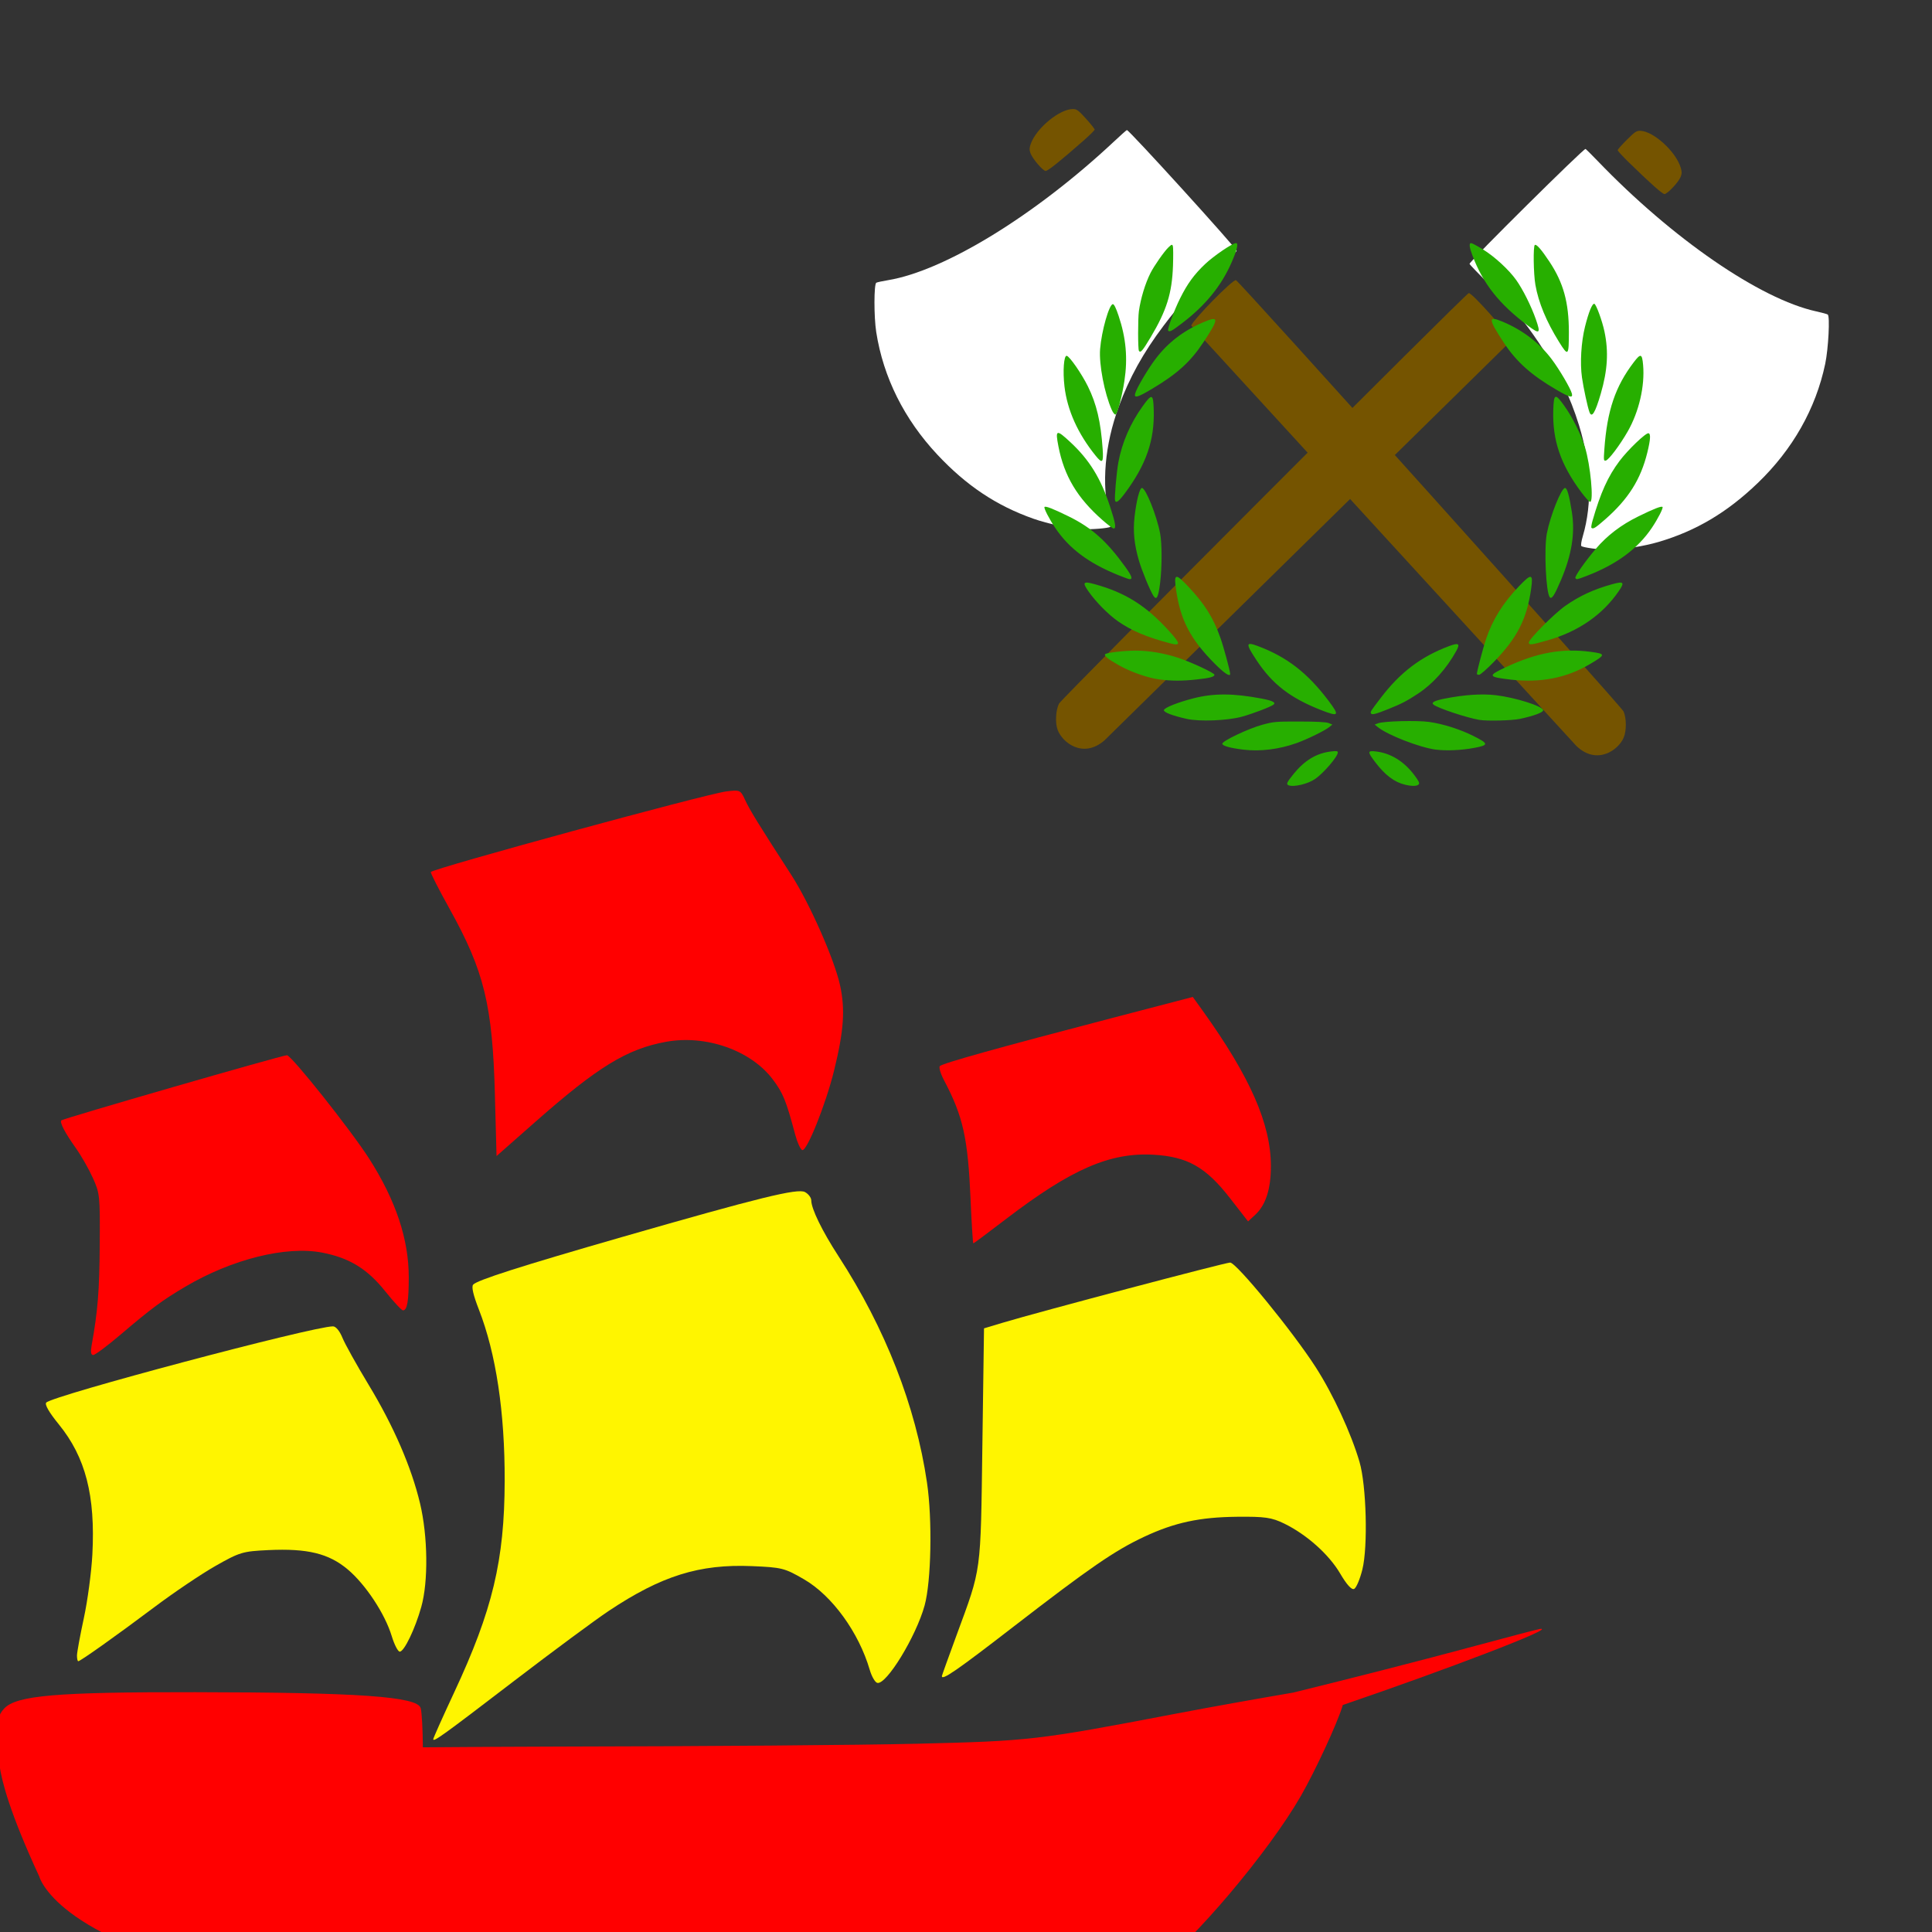
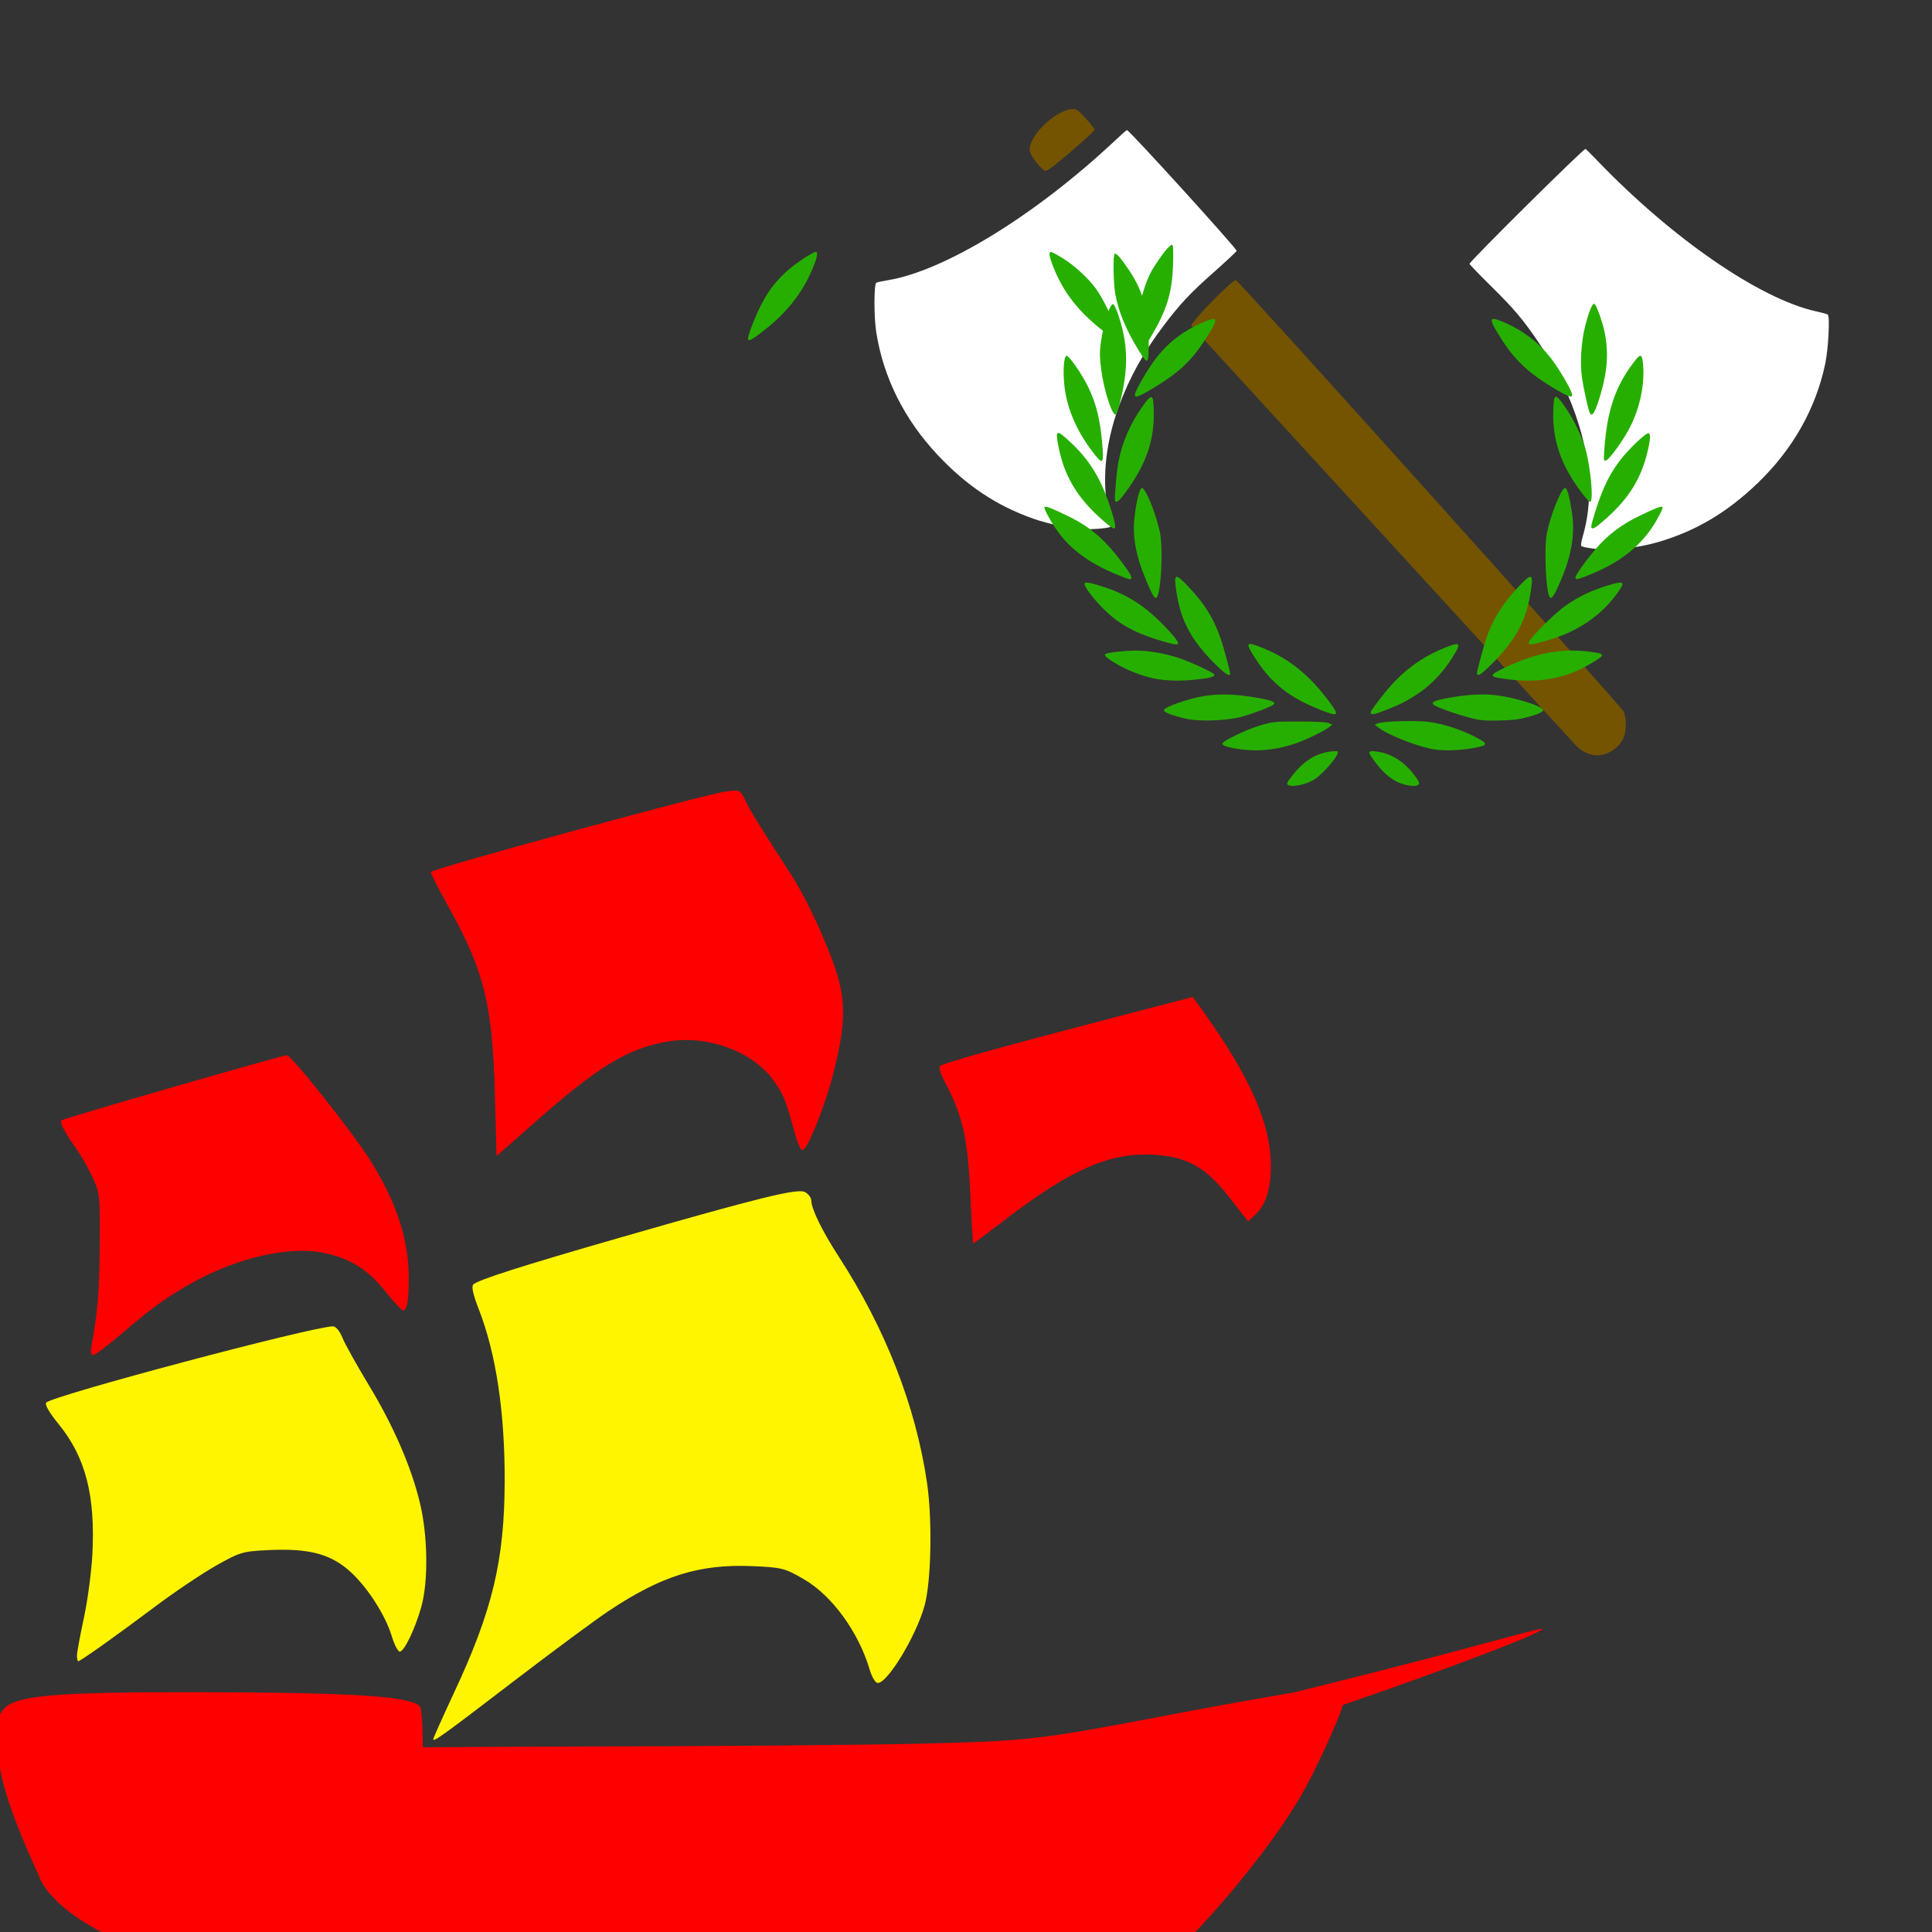
<svg xmlns="http://www.w3.org/2000/svg" version="1.1" width="100" height="100" style="background-color: rgb(0, 0, 0);" viewBox="0 0 100 100">
  <rect x="0" y="0" width="100" height="100" fill="#333333" stroke="none" />
  <svg height="100" viewBox="0 0 100 100" width="100" version="1.1" data-fname="velero7_0.svg" ica="0" style="background-color: rgb(0, 0, 0);">
    <g id="g6113" transform="translate(-10.5,22) scale(1,1) rotate(0,50,50)" scale="1" xtranslate="-10.5" ytranslate="22" style="opacity: 1;">
-       <path style="fill: rgb(255, 245, 0);" d="m59.249 64.76c0-.028.344-.986.765-2.13 1.3-3.535 1.24-3.088 1.334-9.86l.084-6.015.985-.296c1.893-.568 11.5-3.109 11.754-3.109.324 0 3.251 3.581 4.433 5.422.901 1.403 1.829 3.41 2.264 4.896.357 1.219.441 4.386.148 5.568-.125.504-.317.957-.428 1.007-.13.058-.384-.223-.722-.798-.58-.988-1.734-2.018-2.891-2.583-.655-.319-.998-.369-2.451-.354-1.936.02-3.232.299-4.806 1.037-1.523.714-2.809 1.599-6.751 4.644-2.936 2.269-3.716 2.808-3.716 2.571z" idkol="ikol0" />
      <path style="fill: rgb(255, 0, 0);" d="m60.738 40.09c-.141-3.201-.386-4.302-1.377-6.179-.176-.334-.274-.662-.217-.728.121-.142 3.032-.955 8.887-2.483l4.208-1.098.508.707c2.462 3.43 3.534 5.871 3.534 8.048 0 1.197-.266 2.018-.82 2.529l-.361.333-.948-1.218c-1.238-1.591-2.188-2.13-3.936-2.232-2.256-.131-4.266.743-7.633 3.318-.914.699-1.68 1.271-1.704 1.271s-.088-1.021-.143-2.27z" idkol="ikol1" />
      <path style="fill: rgb(255, 0, 0);" d="m15.249 47.601c.312-1.736.397-2.79.413-5.159.018-2.564.007-2.666-.358-3.477-.207-.459-.605-1.157-.886-1.551-.552-.774-.836-1.317-.745-1.423.08-.094 11.433-3.372 11.678-3.372.231 0 3.327 3.895 4.264 5.365 1.372 2.152 2.042 4.16 2.042 6.124 0 1.244-.082 1.717-.299 1.717-.07 0-.484-.445-.92-.99-.93-1.162-1.851-1.726-3.261-2-1.864-.361-4.668.337-7.082 1.762-1.198.707-1.749 1.116-3.38 2.503-.669.569-1.295 1.035-1.39 1.035-.122 0-.145-.16-.077-.536z" idkol="ikol2" />
      <path style="fill: rgb(255, 0, 0);" d="m36.118 34.693c-.124-4.666-.551-6.421-2.344-9.646-.565-1.017-1.004-1.877-.974-1.912.171-.201 14.245-4.04 15.287-4.17.717-.09.741-.079.985.451.238.515.694 1.255 2.378 3.858.949 1.467 2.237 4.379 2.53 5.719.275 1.258.198 2.361-.31 4.426-.426 1.733-1.413 4.198-1.646 4.109-.092-.035-.255-.393-.363-.795-.472-1.77-.626-2.15-1.159-2.86-1.13-1.505-3.459-2.327-5.526-1.95-2.023.369-3.53 1.292-6.76 4.138l-2.015 1.776-.084-3.146z" idkol="ikol3" />
      <path style="fill: rgb(255, 245, 0);" d="m32.925 68.021c0-.056.487-1.145 1.082-2.42 1.989-4.26 2.604-6.835 2.615-10.943.01-3.562-.447-6.598-1.336-8.879-.292-.749-.39-1.175-.296-1.286.197-.231 2.47-.958 7.718-2.468 7.103-2.043 9.075-2.528 9.457-2.324.179.096.326.29.326.432 0 .431.562 1.582 1.411 2.891 2.425 3.736 3.997 7.757 4.579 11.715.282 1.915.22 5.111-.123 6.359-.442 1.607-1.978 4.12-2.45 4.008-.114-.027-.289-.329-.389-.671-.569-1.946-1.949-3.847-3.405-4.691-1.002-.581-1.145-.617-2.699-.682-2.719-.113-4.682.502-7.412 2.322-.697.465-2.882 2.081-4.856 3.592-3.752 2.872-4.223 3.212-4.223 3.043z" idkol="ikol4" />
      <path style="fill: rgb(255, 245, 0);" d="m14.484 63.692c0-.161.16-1.032.355-1.935.195-.903.394-2.39.442-3.304.159-3.046-.352-5.026-1.736-6.727-.503-.618-.739-1.026-.653-1.127.306-.358 13.801-3.947 14.844-3.947.147 0 .346.24.486.586.13.322.741 1.418 1.356 2.435 1.295 2.139 2.216 4.264 2.663 6.141.406 1.706.433 4.051.063 5.365-.32 1.137-.885 2.311-1.112 2.311-.095 0-.282-.364-.417-.808-.349-1.152-1.354-2.674-2.279-3.451-.982-.825-2.087-1.093-4.105-.998-1.334.063-1.483.108-2.738.82-.73.415-2.151 1.372-3.157 2.128-1.939 1.456-3.835 2.804-3.946 2.804-.036 0-.066-.132-.066-.293z" idkol="ikol5" />
      <path style="fill: rgb(255, 0, 0);" d="m90.215 62.312c-.092.010-1.571.397-3.285.860-3.03.818-6.306 1.65-9.487 2.435-1.874.321-4.243.741-6.15 1.106-7.101 1.358-7.502 1.403-13.34 1.543-2.92.070-11.164.136-18.318.146-2.526.004-4.865.023-7.248.039-.006-.917-.052-1.814-.112-2.029-.164-.599-3.189-.813-11.668-.824-7.214-.010-9.274.168-9.898.853-.294.324-.360.587-.391 1.569-.021.665.016 1.092.162 1.402.118.793.519 2.405 2.051 5.713 0 0 .818 3.217 10.297 5.234l37.381.561c8.377-.152 9.004-.209 9.988-.928 2.055-1.5 5.963-6.124 7.635-9.033.741-1.29 1.877-3.74 2.152-4.645.008-.025.009-.037.016-.062 5.3-1.811 11.15-4.037 10.215-3.94z" idkol="ikol6" />
    </g>
  </svg>
  <svg height="100" viewBox="0 0 100 100" width="100" version="1.1" data-fname="herr-hacha_4.svg" ica="1" style="background-color: rgb(0, 0, 0);">
    <g id="g4183" transform="translate(47.5,-0.5) scale(0.5,0.5) rotate(0,50,50)" scale="0.5" xtranslate="47.5" ytranslate="-0.5">
      <path style="fill: rgb(255, 255, 255);" d="m59.345 30.614c2.361 2.326 3.345 3.49 4.92 5.818 1.965 2.906 3.272 5.586 4.207 8.632 1.239 4.033 1.375 8.05.387 11.418-.163.556-.227 0.978-.157 1.045.153.149 1.919.388 2.868.388 1.303 0 3.599-.364 5.118-.812 3.892-1.147 7.107-3.057 10.273-6.101 3.62-3.48 6.006-7.694 6.983-12.332.332-1.577.506-4.961.262-5.112-.087-.054-.628-.201-1.201-.327-5.815-1.28-14.881-7.521-22.614-15.566-.611-.636-1.178-1.198-1.26-1.248-.157-.097-12.023 11.659-12.004 11.894.006.071 1.003 1.108 2.217 2.304z" idkol="ikol0" />
-       <path style="fill: rgb(117, 84, 0);" d="m73.581 17.773c2.289 2.234 3.504 3.314 3.728 3.314.295 0 1.44-1.213 1.666-1.765.14-.343.143-.523.015-.959-.484-1.648-2.802-3.771-4.174-3.823-.4-.015-.561.092-1.403.928-.523.52-.951 1.005-.951 1.079 0 .074.503.625 1.119 1.226zm-59.1 58.771c.488 1.322 2.624 3.021 4.841 1.112l42.097-41.369c-.173-.64-4.047-5.018-4.376-4.944-.333.075-42.14 41.959-42.411 42.49-.343.672-.416 1.99-.15 2.71z" idkol="ikol1" />
    </g>
  </svg>
  <svg height="100" viewBox="0 0 100 100" width="100" version="1.1" data-fname="herr-hacha_4.svg" ica="2" style="background-color: rgb(0, 0, 0);">
    <g id="g4183" transform="translate(92,-1) scale(-0.5,0.5) rotate(-3,50,50)" scale="-0.5" xtranslate="92" ytranslate="-1">
      <path style="fill: rgb(255, 255, 255);" d="m59.345 30.614c2.361 2.326 3.345 3.49 4.92 5.818 1.965 2.906 3.272 5.586 4.207 8.632 1.239 4.033 1.375 8.05.387 11.418-.163.556-.227 0.978-.157 1.045.153.149 1.919.388 2.868.388 1.303 0 3.599-.364 5.118-.812 3.892-1.147 7.107-3.057 10.273-6.101 3.62-3.48 6.006-7.694 6.983-12.332.332-1.577.506-4.961.262-5.112-.087-.054-.628-.201-1.201-.327-5.815-1.28-14.881-7.521-22.614-15.566-.611-.636-1.178-1.198-1.26-1.248-.157-.097-12.023 11.659-12.004 11.894.006.071 1.003 1.108 2.217 2.304z" idkol="ikol0" />
      <path style="fill: rgb(117, 84, 0);" d="m73.581 17.773c2.289 2.234 3.504 3.314 3.728 3.314.295 0 1.44-1.213 1.666-1.765.14-.343.143-.523.015-.959-.484-1.648-2.802-3.771-4.174-3.823-.4-.015-.561.092-1.403.928-.523.52-.951 1.005-.951 1.079 0 .074.503.625 1.119 1.226zm-59.1 58.771c.488 1.322 2.624 3.021 4.841 1.112l42.097-41.369c-.173-.64-4.047-5.018-4.376-4.944-.333.075-42.14 41.959-42.411 42.49-.343.672-.416 1.99-.15 2.71z" idkol="ikol1" />
    </g>
  </svg>
  <svg height="100" viewBox="0 0 100 100" width="100" version="1.1" data-fname="wings2_7.svg" ica="3" style="background-color: rgb(0, 0, 0);">
    <g transform="translate(50,6.5) scale(0.4,0.4) rotate(0,50,50)" scale="0.4" xtranslate="50" ytranslate="6.5">
-       <path style="fill:#27af00" d="m41.734 85.362c-.332-.134-.226-.372.655-1.462 1.424-1.762 2.974-2.692 4.858-2.913.722-.085.863-.061.863.143 0 .52-1.819 2.644-2.921 3.411-.94.654-2.785 1.093-3.455.822zm15.097-.067c-1.397-.329-2.606-1.243-3.894-2.943-1.01-1.334-.999-1.495.099-1.366 1.93.227 3.638 1.279 4.985 3.071.577.768.697 1.024.557 1.193-.198.239-.852.256-1.747.045zm-20.926-4.539c-1.739-.212-2.738-.492-2.738-.768 0-.361 3.37-1.96 5.164-2.451 1.478-.404 1.747-.427 4.851-.422 2.242.004 3.435.067 3.755.2l.469.194-.391.319c-.558.455-2.847 1.578-4.222 2.072-2.252.809-4.736 1.118-6.887.856zm24.88-.006c-2.077-.27-6.247-1.892-7.511-2.922l-.391-.319.436-.167c.735-.281 5.026-.395 6.606-.175 1.797.25 4.01.952 5.739 1.819 1.986.996 2.001 1.184.12 1.538-1.662.313-3.638.402-4.997.225zm-32.234-3.978c-1.867-.422-2.995-.859-2.941-1.138.06-.311 1.828-1.014 3.829-1.523 2.629-.669 5.149-.659 8.813.035 1.423.27 1.89.509 1.534.786-.378.294-2.599 1.143-4.066 1.553-1.84.515-5.513.662-7.169.288zm37.867.132c-1.668-.291-5.348-1.516-5.915-1.969-.351-.28.102-.522 1.478-.792 2.53-.496 4.76-.644 6.554-.436 2.505.291 6.044 1.404 6.146 1.932.054.283-1.183.749-3.022 1.138-1.02.216-4.277.294-5.24.126zm-20.498-1.28c-3.966-1.56-6.275-3.343-8.311-6.418-1.46-2.206-1.433-2.454.203-1.839 3.729 1.404 6.388 3.467 9.097 7.057 1.48 1.962 1.35 2.119-.988 1.2zm6.494.452c-.124-.201-.088-.258 1.266-2.035 2.505-3.286 5.177-5.312 8.811-6.679 1.259-.474 1.481-.331.957.614-1.276 2.302-3.015 4.247-4.932 5.515-1.466.969-2.129 1.314-3.876 2.016-1.595.641-2.101.77-2.226.569zm-27.365-4.403c-1.49-.191-3.685-.954-5.223-1.816-1.434-.803-2.008-1.264-1.811-1.455.207-.2 2.449-.463 3.955-.463 1.717 0 3.741.346 5.528.945 1.718.575 4.652 1.949 4.652 2.178 0 .271-.584.426-2.314.614-1.826.199-3.224.198-4.787-.003zm45.387.013c-2.88-.335-2.949-.489-.693-1.55 4.133-1.945 7.429-2.543 11.177-2.028 1.881.259 1.867.365-.22 1.598-3.017 1.783-6.381 2.432-10.264 1.981zm-38.26-2.064c-3.103-3.127-4.392-5.565-4.968-9.396-.347-2.309-.144-2.379 1.581-.545 2.113 2.246 3.212 4.005 4.136 6.616.424 1.198 1.258 4.284 1.259 4.655.001.427-.772-.084-2.008-1.33zm33.929 1.33c.001-.31.811-3.389 1.184-4.499.843-2.509 2.186-4.663 4.255-6.829 1.624-1.7 1.859-1.662 1.592.26-.547 3.936-1.789 6.383-4.821 9.504-.911.938-1.762 1.682-1.922 1.682-.159 0-.288-.053-.288-.117zm-39.745-3.969c-3.026-.81-4.916-1.609-6.66-2.815-1.288-.891-2.945-2.573-3.904-3.966-.768-1.115-.613-1.267.877-.854 3.983 1.104 6.612 2.762 9.616 6.065 1.508 1.658 1.521 1.958.071 1.569zm46.473-.095c0-.431 3.274-3.726 4.694-4.724 1.854-1.303 3.686-2.151 6.088-2.816 1.494-.414 1.644-.263.868.873-2.097 3.068-5.202 5.226-9.167 6.37-2.146.619-2.484.66-2.484.298zm-48.575-6.029c-.434-.663-1.505-3.267-1.891-4.6-.601-2.074-.768-3.757-.559-5.62.235-2.087.66-3.745.959-3.745.483 0 1.913 3.571 2.35 5.868.257 1.353.256 4.376-.003 6.454-.228 1.832-.452 2.261-.857 1.643zm51.28.169c-.499-.612-.756-6.309-.374-8.266.454-2.323 1.875-5.868 2.352-5.868.272 0 .548.976.885 3.13.429 2.738-.016 5.503-1.414 8.794-.841 1.979-1.196 2.521-1.449 2.211zm-55.829-2.854c-3.865-1.569-6.364-3.44-8.165-6.116-.783-1.163-1.51-2.582-1.386-2.706.147-.147 1.111.229 3.136 1.223 2.976 1.461 4.913 3.191 7.332 6.55.841 1.168.985 1.601.522 1.569-.102-.007-.75-.241-1.438-.521zm59.147.376c-.12-.194 1.256-2.162 2.659-3.803 1.474-1.724 3.251-3.077 5.479-4.171 2.025-.994 2.989-1.371 3.136-1.224.124.124-.603 1.543-1.386 2.706-1.817 2.699-4.547 4.717-8.373 6.191-1.335.514-1.378.523-1.514.302zm-61.197-7.502c-3.267-2.874-4.954-5.699-5.701-9.545-.423-2.178-.274-2.23 1.539-.546 2.461 2.286 3.936 4.672 5.126 8.289.725 2.202.84 2.89.483 2.89-.116 0-.767-.489-1.447-1.088zm63.27.996c-.051-.051.012-.455.139-.9 1.037-3.622 2.001-5.757 3.494-7.739 1.106-1.468 3.4-3.664 3.753-3.593.304.061.258.812-.149 2.48-.852 3.49-2.466 6.048-5.476 8.681-1.265 1.107-1.552 1.281-1.761 1.071zm-61.641-3.517c-.1-.3.187-3.642.424-4.934.47-2.565 1.548-5.056 3.149-7.28 1.212-1.684 1.371-1.63 1.433.49.115 3.927-.981 7.087-3.744 10.79-.777 1.042-1.138 1.309-1.263.934zm60.301-1.123c-2.639-3.544-3.71-6.676-3.599-10.523.064-2.23.234-2.3 1.444-.598 1.068 1.502 2.122 3.616 2.657 5.331.712 2.28 1.164 7.079.667 7.079-.115 0-.642-.58-1.17-1.289zm-62.822-4.696c-2.299-2.846-3.665-5.885-4.024-8.947-.233-1.988-.082-4.041.292-3.969.374.072 1.939 2.333 2.739 3.957 1.124 2.282 1.662 4.564 1.909 8.098.126 1.8-.035 1.951-.916.861zm65.837-.845c.355-4.977 1.415-8.108 3.805-11.241.899-1.178 1.076-1.126 1.207.354.241 2.723-.529 6.048-1.994 8.608-1.012 1.769-2.461 3.692-2.834 3.764-.277.053-.287-.031-.184-1.484zm-63.748-5.087c-.941-2.129-1.66-5.883-1.504-7.85.186-2.343 1.173-5.817 1.653-5.817.157 0 .401.494.737 1.496.968 2.881 1.203 5.514.754 8.441-.311 2.023-.9 4.268-1.142 4.345-.115.037-.325-.223-.498-.615zm61.817.299c-.233-.622-.774-3.128-.967-4.478-.267-1.873-.105-4.582.394-6.578.476-1.904.942-3.042 1.21-2.952.241.081 1.016 2.206 1.306 3.583.548 2.607.406 5.007-.476 8.039-.725 2.49-1.162 3.202-1.468 2.386zm-58.784-2.401c.164-.654 1.614-3.121 2.612-4.447 1.598-2.12 3.571-3.645 6.154-4.755 2.119-.91 2.128-.557.066 2.565-1.673 2.534-3.395 4.096-6.647 6.031-1.891 1.125-2.348 1.252-2.186.606zm54.563-.459c-3.314-1.926-5.24-3.649-6.883-6.158-2.015-3.077-2.036-3.474-.148-2.688 2.594 1.08 4.764 2.736 6.359 4.852 1.003 1.331 2.453 3.798 2.617 4.453.155.617-.263.519-1.945-.459zm-54.078-5.072c-.135-.218-.137-4.15-.004-5.115.229-1.653.823-3.608 1.505-4.956.473-.934 1.768-2.784 2.319-3.312.407-.39.48-.413.569-.181.056.146.065 1.302.02 2.568-.127 3.561-.822 5.779-2.903 9.266-1.045 1.751-1.307 2.052-1.506 1.73zm54.367-1.144c-1.656-2.671-2.657-5.086-3.062-7.389-.248-1.411-.3-5.022-.074-5.162.215-.133.847.59 1.89 2.16 1.812 2.728 2.518 5.29 2.516 9.129-.002 3.092-.083 3.173-1.268 1.262zm-50.582-1.463c-.146-.146.78-2.647 1.56-4.209.936-1.874 1.8-3.058 3.212-4.399 1.134-1.077 3.554-2.72 4.007-2.72.344 0 .141.873-.59 2.54-1.315 2.998-3.375 5.526-6.357 7.801-1.373 1.048-1.632 1.187-1.832.988zm46.515-.674c-3.701-2.785-5.768-5.405-7.141-9.052-.415-1.103-.468-1.602-.168-1.602.111 0 .79.362 1.509.804 1.521.936 3.363 2.628 4.318 3.967.862 1.208 1.952 3.39 2.553 5.109.647 1.85.5 1.956-1.072.773z" idkol="ikol0" />
+       <path style="fill:#27af00" d="m41.734 85.362c-.332-.134-.226-.372.655-1.462 1.424-1.762 2.974-2.692 4.858-2.913.722-.085.863-.061.863.143 0 .52-1.819 2.644-2.921 3.411-.94.654-2.785 1.093-3.455.822zm15.097-.067c-1.397-.329-2.606-1.243-3.894-2.943-1.01-1.334-.999-1.495.099-1.366 1.93.227 3.638 1.279 4.985 3.071.577.768.697 1.024.557 1.193-.198.239-.852.256-1.747.045zm-20.926-4.539c-1.739-.212-2.738-.492-2.738-.768 0-.361 3.37-1.96 5.164-2.451 1.478-.404 1.747-.427 4.851-.422 2.242.004 3.435.067 3.755.2l.469.194-.391.319c-.558.455-2.847 1.578-4.222 2.072-2.252.809-4.736 1.118-6.887.856zm24.88-.006c-2.077-.27-6.247-1.892-7.511-2.922l-.391-.319.436-.167c.735-.281 5.026-.395 6.606-.175 1.797.25 4.01.952 5.739 1.819 1.986.996 2.001 1.184.12 1.538-1.662.313-3.638.402-4.997.225zm-32.234-3.978c-1.867-.422-2.995-.859-2.941-1.138.06-.311 1.828-1.014 3.829-1.523 2.629-.669 5.149-.659 8.813.035 1.423.27 1.89.509 1.534.786-.378.294-2.599 1.143-4.066 1.553-1.84.515-5.513.662-7.169.288zm37.867.132c-1.668-.291-5.348-1.516-5.915-1.969-.351-.28.102-.522 1.478-.792 2.53-.496 4.76-.644 6.554-.436 2.505.291 6.044 1.404 6.146 1.932.054.283-1.183.749-3.022 1.138-1.02.216-4.277.294-5.24.126zm-20.498-1.28c-3.966-1.56-6.275-3.343-8.311-6.418-1.46-2.206-1.433-2.454.203-1.839 3.729 1.404 6.388 3.467 9.097 7.057 1.48 1.962 1.35 2.119-.988 1.2zm6.494.452c-.124-.201-.088-.258 1.266-2.035 2.505-3.286 5.177-5.312 8.811-6.679 1.259-.474 1.481-.331.957.614-1.276 2.302-3.015 4.247-4.932 5.515-1.466.969-2.129 1.314-3.876 2.016-1.595.641-2.101.77-2.226.569zm-27.365-4.403c-1.49-.191-3.685-.954-5.223-1.816-1.434-.803-2.008-1.264-1.811-1.455.207-.2 2.449-.463 3.955-.463 1.717 0 3.741.346 5.528.945 1.718.575 4.652 1.949 4.652 2.178 0 .271-.584.426-2.314.614-1.826.199-3.224.198-4.787-.003zm45.387.013c-2.88-.335-2.949-.489-.693-1.55 4.133-1.945 7.429-2.543 11.177-2.028 1.881.259 1.867.365-.22 1.598-3.017 1.783-6.381 2.432-10.264 1.981zm-38.26-2.064c-3.103-3.127-4.392-5.565-4.968-9.396-.347-2.309-.144-2.379 1.581-.545 2.113 2.246 3.212 4.005 4.136 6.616.424 1.198 1.258 4.284 1.259 4.655.001.427-.772-.084-2.008-1.33zm33.929 1.33c.001-.31.811-3.389 1.184-4.499.843-2.509 2.186-4.663 4.255-6.829 1.624-1.7 1.859-1.662 1.592.26-.547 3.936-1.789 6.383-4.821 9.504-.911.938-1.762 1.682-1.922 1.682-.159 0-.288-.053-.288-.117zm-39.745-3.969c-3.026-.81-4.916-1.609-6.66-2.815-1.288-.891-2.945-2.573-3.904-3.966-.768-1.115-.613-1.267.877-.854 3.983 1.104 6.612 2.762 9.616 6.065 1.508 1.658 1.521 1.958.071 1.569zm46.473-.095c0-.431 3.274-3.726 4.694-4.724 1.854-1.303 3.686-2.151 6.088-2.816 1.494-.414 1.644-.263.868.873-2.097 3.068-5.202 5.226-9.167 6.37-2.146.619-2.484.66-2.484.298zm-48.575-6.029c-.434-.663-1.505-3.267-1.891-4.6-.601-2.074-.768-3.757-.559-5.62.235-2.087.66-3.745.959-3.745.483 0 1.913 3.571 2.35 5.868.257 1.353.256 4.376-.003 6.454-.228 1.832-.452 2.261-.857 1.643zm51.28.169c-.499-.612-.756-6.309-.374-8.266.454-2.323 1.875-5.868 2.352-5.868.272 0 .548.976.885 3.13.429 2.738-.016 5.503-1.414 8.794-.841 1.979-1.196 2.521-1.449 2.211zm-55.829-2.854c-3.865-1.569-6.364-3.44-8.165-6.116-.783-1.163-1.51-2.582-1.386-2.706.147-.147 1.111.229 3.136 1.223 2.976 1.461 4.913 3.191 7.332 6.55.841 1.168.985 1.601.522 1.569-.102-.007-.75-.241-1.438-.521zm59.147.376c-.12-.194 1.256-2.162 2.659-3.803 1.474-1.724 3.251-3.077 5.479-4.171 2.025-.994 2.989-1.371 3.136-1.224.124.124-.603 1.543-1.386 2.706-1.817 2.699-4.547 4.717-8.373 6.191-1.335.514-1.378.523-1.514.302zm-61.197-7.502c-3.267-2.874-4.954-5.699-5.701-9.545-.423-2.178-.274-2.23 1.539-.546 2.461 2.286 3.936 4.672 5.126 8.289.725 2.202.84 2.89.483 2.89-.116 0-.767-.489-1.447-1.088zm63.27.996c-.051-.051.012-.455.139-.9 1.037-3.622 2.001-5.757 3.494-7.739 1.106-1.468 3.4-3.664 3.753-3.593.304.061.258.812-.149 2.48-.852 3.49-2.466 6.048-5.476 8.681-1.265 1.107-1.552 1.281-1.761 1.071zm-61.641-3.517c-.1-.3.187-3.642.424-4.934.47-2.565 1.548-5.056 3.149-7.28 1.212-1.684 1.371-1.63 1.433.49.115 3.927-.981 7.087-3.744 10.79-.777 1.042-1.138 1.309-1.263.934zm60.301-1.123c-2.639-3.544-3.71-6.676-3.599-10.523.064-2.23.234-2.3 1.444-.598 1.068 1.502 2.122 3.616 2.657 5.331.712 2.28 1.164 7.079.667 7.079-.115 0-.642-.58-1.17-1.289zm-62.822-4.696c-2.299-2.846-3.665-5.885-4.024-8.947-.233-1.988-.082-4.041.292-3.969.374.072 1.939 2.333 2.739 3.957 1.124 2.282 1.662 4.564 1.909 8.098.126 1.8-.035 1.951-.916.861zm65.837-.845c.355-4.977 1.415-8.108 3.805-11.241.899-1.178 1.076-1.126 1.207.354.241 2.723-.529 6.048-1.994 8.608-1.012 1.769-2.461 3.692-2.834 3.764-.277.053-.287-.031-.184-1.484zm-63.748-5.087c-.941-2.129-1.66-5.883-1.504-7.85.186-2.343 1.173-5.817 1.653-5.817.157 0 .401.494.737 1.496.968 2.881 1.203 5.514.754 8.441-.311 2.023-.9 4.268-1.142 4.345-.115.037-.325-.223-.498-.615zm61.817.299c-.233-.622-.774-3.128-.967-4.478-.267-1.873-.105-4.582.394-6.578.476-1.904.942-3.042 1.21-2.952.241.081 1.016 2.206 1.306 3.583.548 2.607.406 5.007-.476 8.039-.725 2.49-1.162 3.202-1.468 2.386zm-58.784-2.401c.164-.654 1.614-3.121 2.612-4.447 1.598-2.12 3.571-3.645 6.154-4.755 2.119-.91 2.128-.557.066 2.565-1.673 2.534-3.395 4.096-6.647 6.031-1.891 1.125-2.348 1.252-2.186.606zm54.563-.459c-3.314-1.926-5.24-3.649-6.883-6.158-2.015-3.077-2.036-3.474-.148-2.688 2.594 1.08 4.764 2.736 6.359 4.852 1.003 1.331 2.453 3.798 2.617 4.453.155.617-.263.519-1.945-.459zm-54.078-5.072c-.135-.218-.137-4.15-.004-5.115.229-1.653.823-3.608 1.505-4.956.473-.934 1.768-2.784 2.319-3.312.407-.39.48-.413.569-.181.056.146.065 1.302.02 2.568-.127 3.561-.822 5.779-2.903 9.266-1.045 1.751-1.307 2.052-1.506 1.73zc-1.656-2.671-2.657-5.086-3.062-7.389-.248-1.411-.3-5.022-.074-5.162.215-.133.847.59 1.89 2.16 1.812 2.728 2.518 5.29 2.516 9.129-.002 3.092-.083 3.173-1.268 1.262zm-50.582-1.463c-.146-.146.78-2.647 1.56-4.209.936-1.874 1.8-3.058 3.212-4.399 1.134-1.077 3.554-2.72 4.007-2.72.344 0 .141.873-.59 2.54-1.315 2.998-3.375 5.526-6.357 7.801-1.373 1.048-1.632 1.187-1.832.988zm46.515-.674c-3.701-2.785-5.768-5.405-7.141-9.052-.415-1.103-.468-1.602-.168-1.602.111 0 .79.362 1.509.804 1.521.936 3.363 2.628 4.318 3.967.862 1.208 1.952 3.39 2.553 5.109.647 1.85.5 1.956-1.072.773z" idkol="ikol0" />
    </g>
  </svg>
</svg>